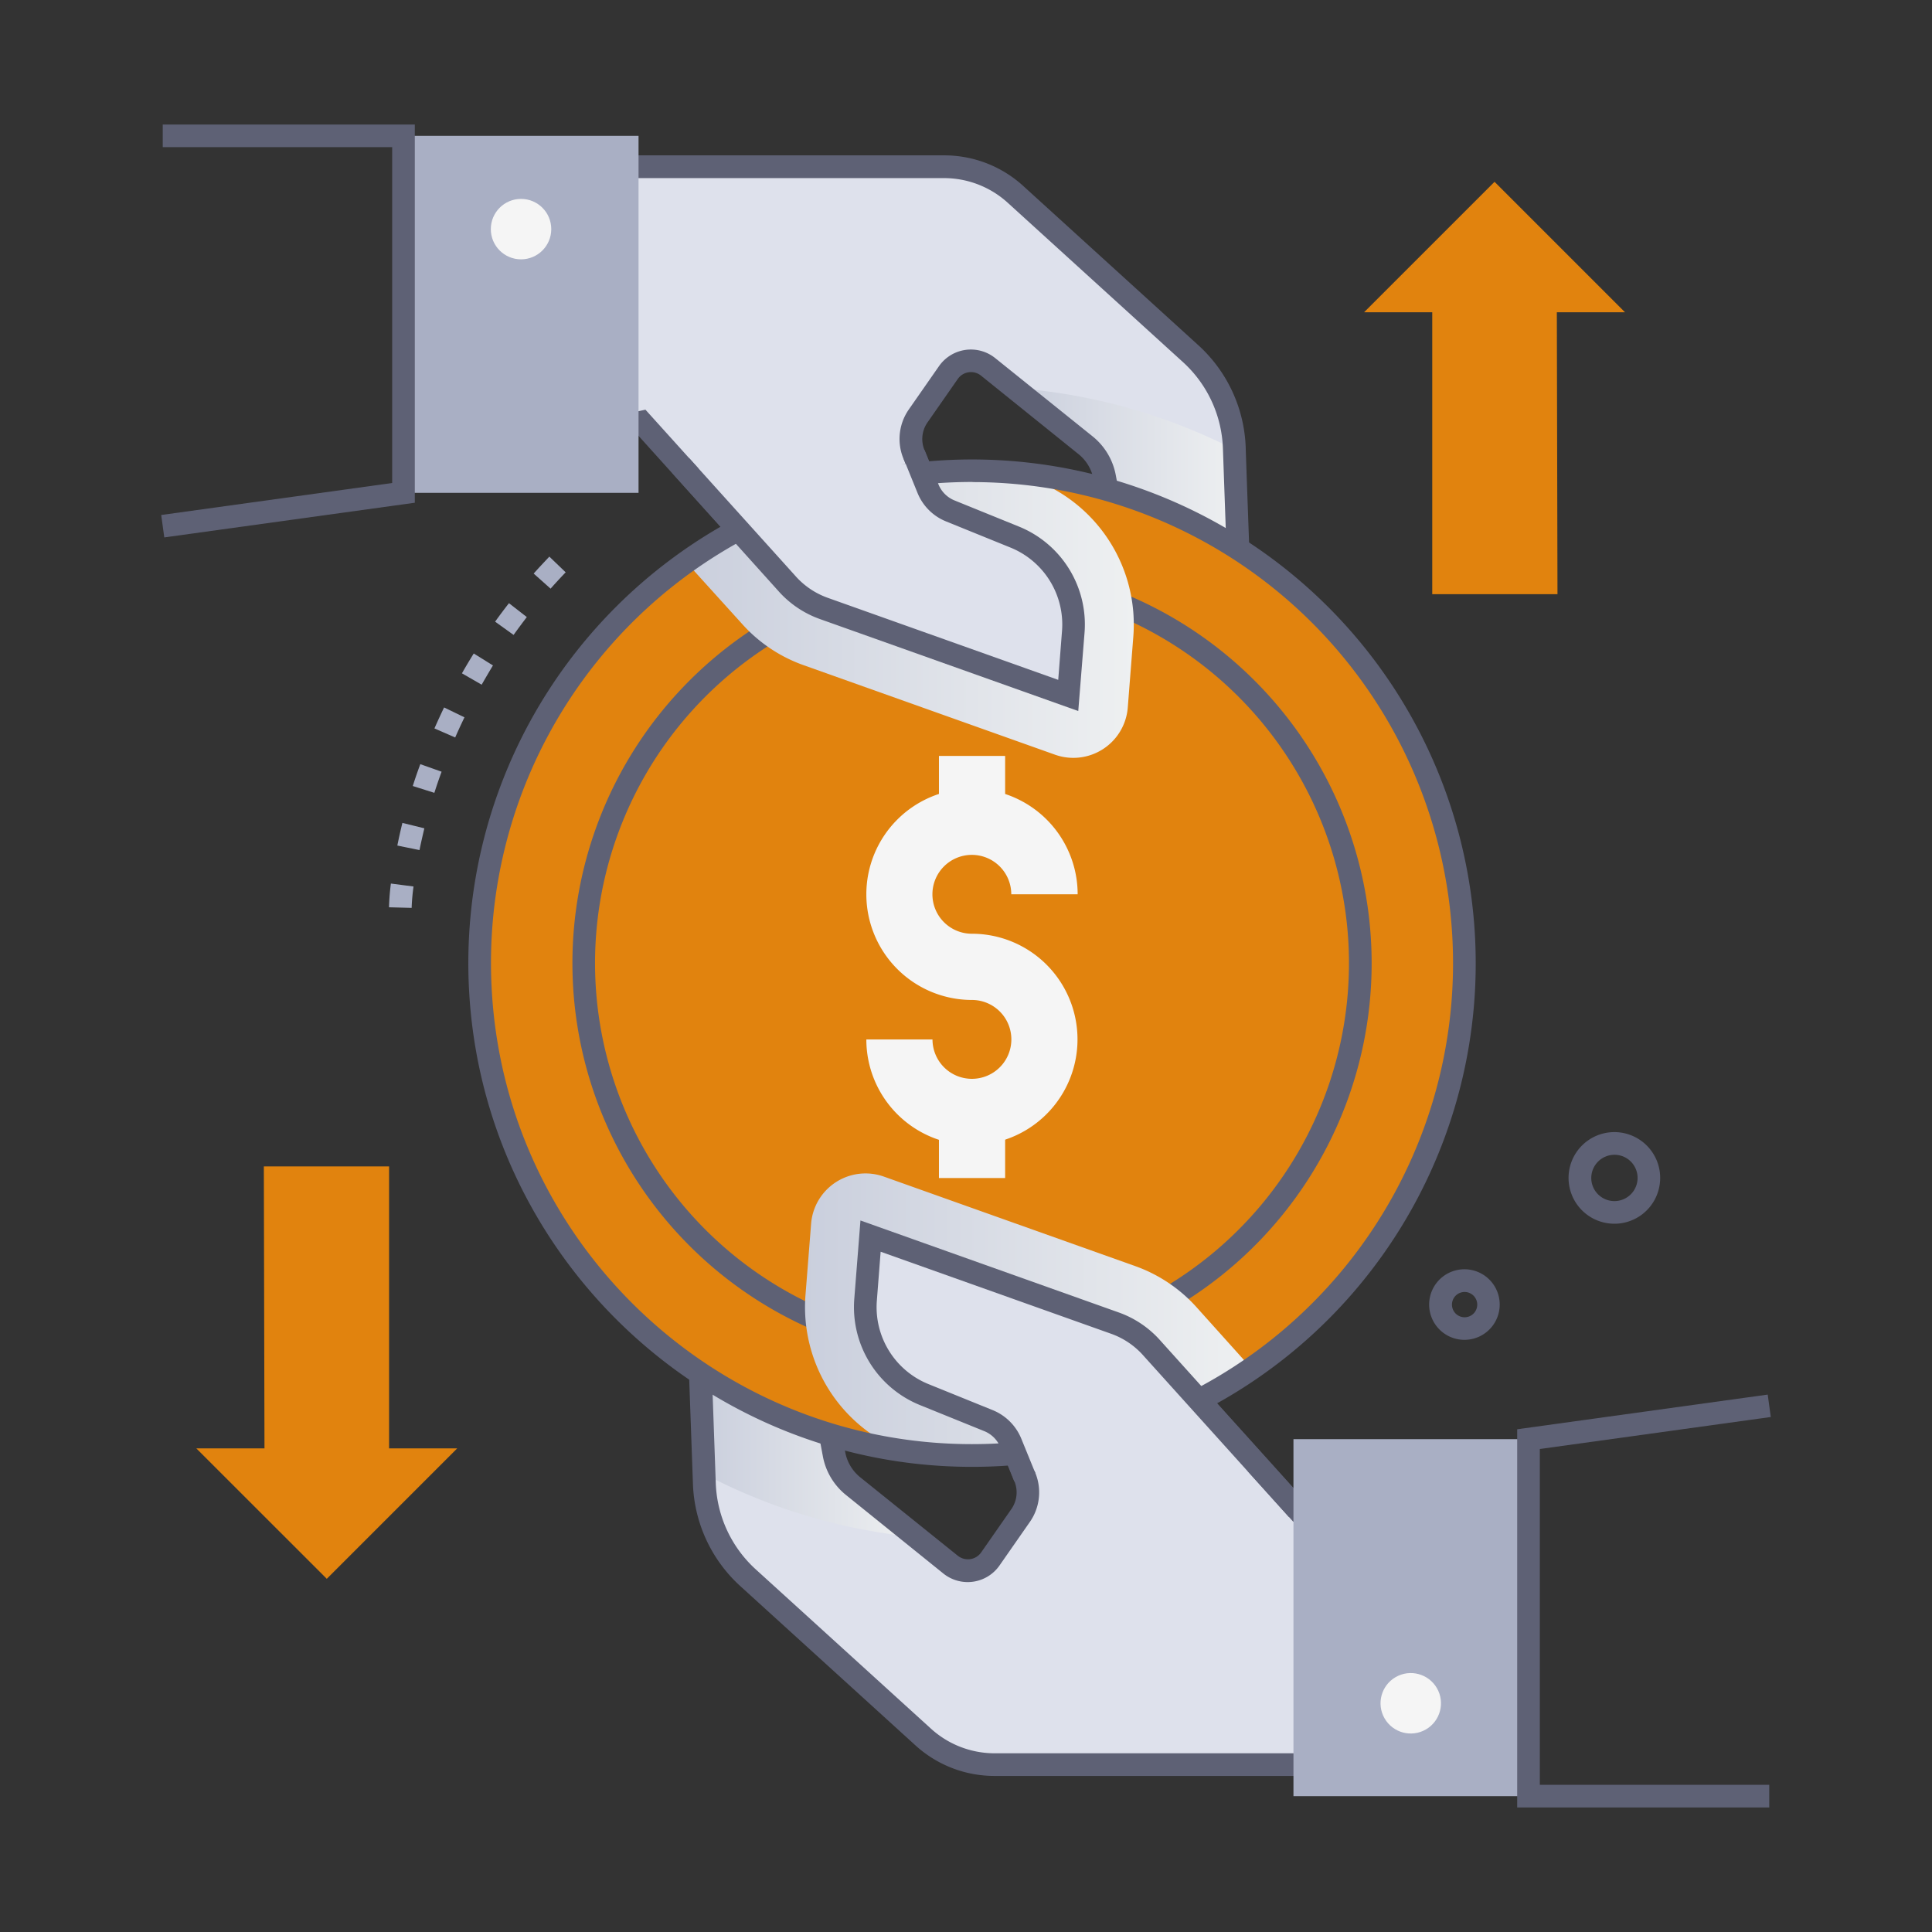
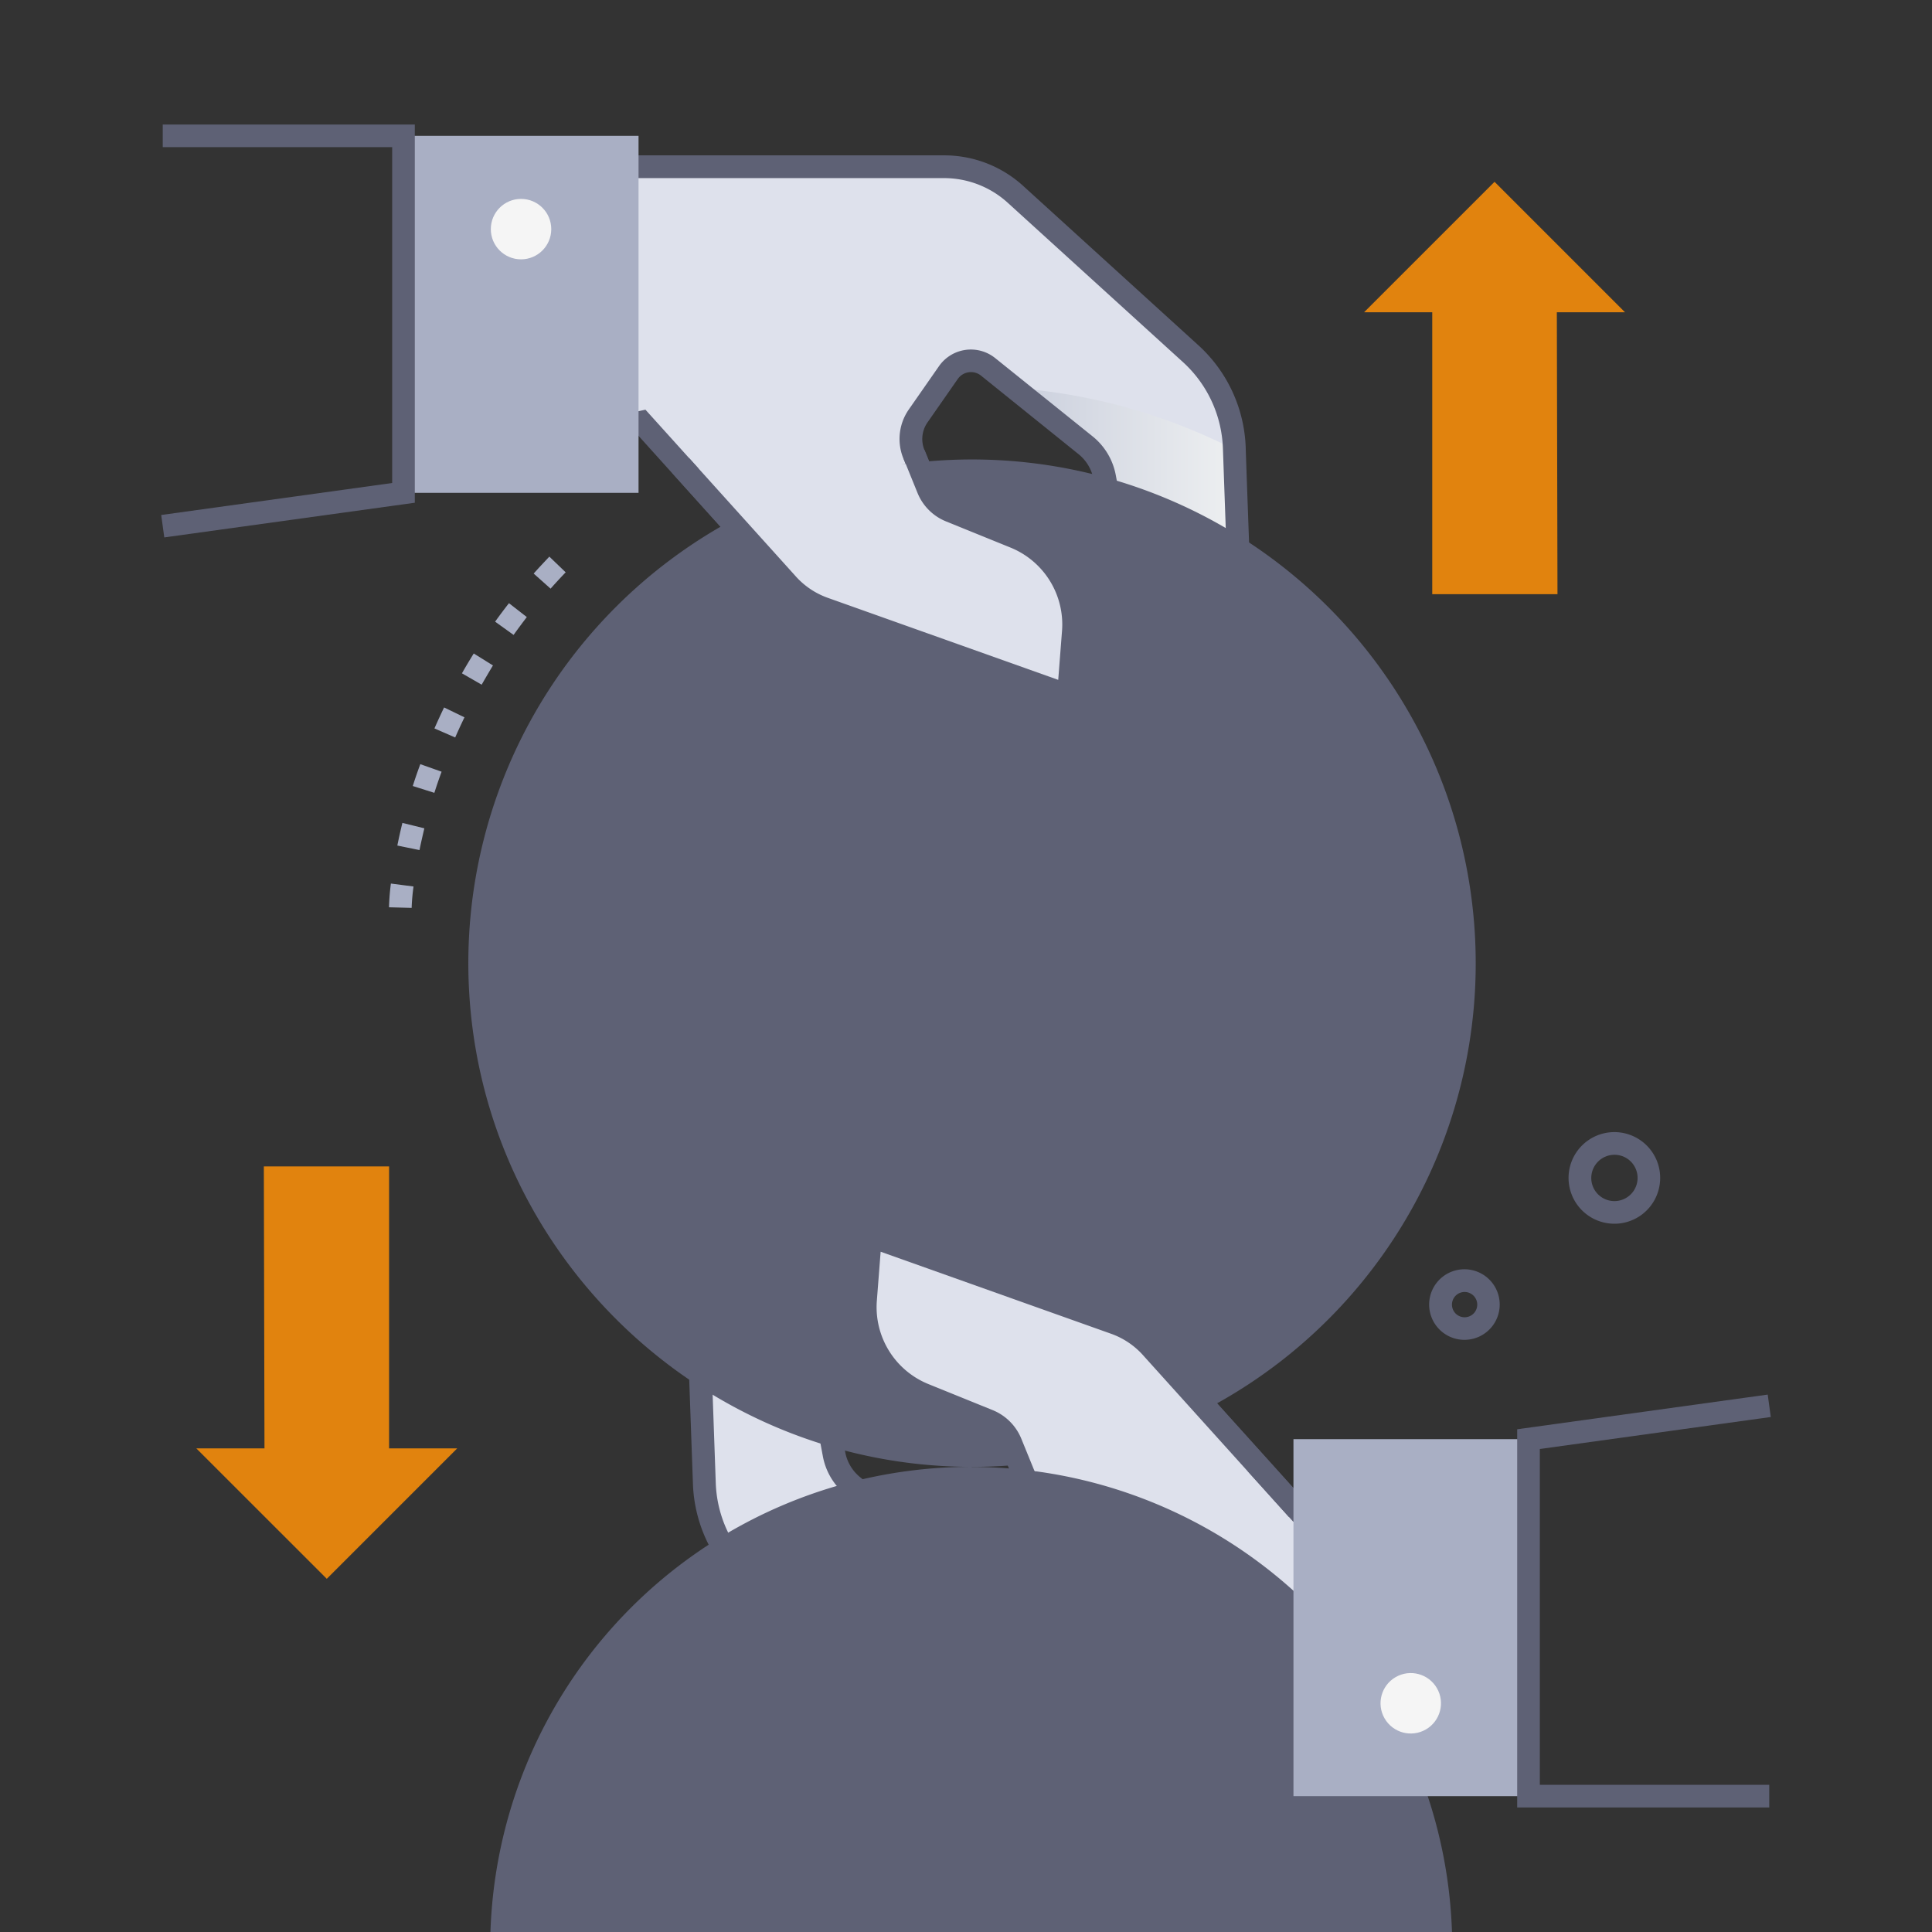
<svg xmlns="http://www.w3.org/2000/svg" xmlns:xlink="http://www.w3.org/1999/xlink" viewBox="0 0 512 512">
  <rect x="0" y="0" width="512" height="512" fill="#333333" stroke="none" />
  <linearGradient id="linear-gradient" gradientUnits="userSpaceOnUse" x1="185.55" x2="242.9" y1="376.57" y2="376.57">
    <stop offset="0" stop-color="#cacfdd" />
    <stop offset="1" stop-color="#eef0f1" />
  </linearGradient>
  <linearGradient id="linear-gradient-2" x1="268.82" x2="328.2" xlink:href="#linear-gradient" y1="134.45" y2="134.45" />
  <linearGradient id="linear-gradient-3" x1="181.87" x2="300.47" xlink:href="#linear-gradient" y1="162.82" y2="162.82" />
  <linearGradient id="linear-gradient-4" x1="213.3" x2="331.68" xlink:href="#linear-gradient" y1="348.34" y2="348.34" />
  <g isolation="isolate">
    <g id="Competitor">
      <path d="m230.7 327.55 64.79 23.07a23.55 23.55 0 0 1 9.86 6.71l38.43 42.67 48.81-10.61v78.29h-129a28.1 28.1 0 0 1 -18.93-7.33l-46.46-42.25a35.16 35.16 0 0 1 -11.51-24.82l-1.13-31.6a15.33 15.33 0 0 1 30.44-3.4l5 27.12a14.12 14.12 0 0 0 5.06 8.46l25.83 20.76a7.27 7.27 0 0 0 10.54-1.52l8-11.48a10.73 10.73 0 0 0 1.12-10.17l-3.7-9.1a10.76 10.76 0 0 0 -5.9-5.89l-17-6.89a25.1 25.1 0 0 1 -15.59-25.22z" fill="#dee1ec" />
-       <path d="m226.09 393.86 16.81 13.51a151.49 151.49 0 0 1 -56.3-16.78l-1-28.95a15.34 15.34 0 0 1 30.4-3.36l5 27.12a14.18 14.18 0 0 0 5.09 8.46z" fill="url(#linear-gradient)" mix-blend-mode="multiply" />
      <path d="m328.19 150.2a15.33 15.33 0 0 1 -30.38 3.37l-5.07-27.13a14.17 14.17 0 0 0 -5.06-8.46l-25.83-20.76a7.3 7.3 0 0 0 -10.55 1.52l-8 11.48a10.73 10.73 0 0 0 -1.12 10.17l3.7 9.1a10.77 10.77 0 0 0 5.89 5.89l17 6.9a25.11 25.11 0 0 1 15.59 25.22l-1.32 16.79-64.79-23.06a23.61 23.61 0 0 1 -9.86-6.71c-33.39-37.09-24.55-27.26-38.39-42.65l-48.82 10.62v-78.29h129a28.14 28.14 0 0 1 18.93 7.33l46.46 42.25a35.2 35.2 0 0 1 11.51 24.82c.03.8 1.08 30.61 1.11 31.6z" fill="#dee1ec" />
      <path d="m287.68 118-18.86-15.16a151.71 151.71 0 0 1 58.27 16.29l1.1 31.09a15.33 15.33 0 0 1 -30.38 3.37l-5.07-27.13a14.17 14.17 0 0 0 -5.06-8.46z" fill="url(#linear-gradient-2)" mix-blend-mode="multiply" />
      <path d="m395.59 470.64h-132a31.07 31.07 0 0 1 -21-8.11l-46.46-42.25a38.4 38.4 0 0 1 -12.49-26.93l-1.13-31.6a18.33 18.33 0 0 1 36.34-4l5.15 27.1a11.16 11.16 0 0 0 4 6.67l25.82 20.76a4.29 4.29 0 0 0 6.21-.89l8-11.48a7.71 7.71 0 0 0 .81-7.33l-3.7-9.1a7.79 7.79 0 0 0 -4.25-4.24l-17-6.89a28 28 0 0 1 -17.45-28.24l1.63-20.7 68.47 24.38a26.63 26.63 0 0 1 11.12 7.57l37.23 41.3 50.75-11zm-194.7-121.88a12.32 12.32 0 0 0 -12.32 12.77l1.12 31.61a32.44 32.44 0 0 0 10.53 22.7l46.47 42.25a25.08 25.08 0 0 0 16.91 6.55h126v-71.57l-46.88 10.2-39.59-43.93a20.67 20.67 0 0 0 -8.64-5.9l-61.1-21.75-1 12.89a22 22 0 0 0 13.72 22.21l17 6.89a13.82 13.82 0 0 1 7.55 7.54l3.71 9.1a13.68 13.68 0 0 1 -1.44 13l-8 11.48a10.29 10.29 0 0 1 -14.93 2.2l-25.79-20.8a17.18 17.18 0 0 1 -6.13-10.2l-5.08-27.17a12.32 12.32 0 0 0 -12.11-10.07z" fill="#5e6175" />
      <path d="m285.75 188.43-68.48-24.38a26.7 26.7 0 0 1 -11.11-7.56l-37.24-41.32-50.75 11v-85h132a31.07 31.07 0 0 1 21 8.11l46.45 42.25a38.41 38.41 0 0 1 12.5 26.93c0 .61.74 20.88 1.12 31.6a18.33 18.33 0 0 1 -36.33 4l-5.12-27.06a11.14 11.14 0 0 0 -4-6.67l-25.79-20.77a4.27 4.27 0 0 0 -6.2.9l-8 11.48a7.69 7.69 0 0 0 -.81 7.32l3.7 9.1a7.72 7.72 0 0 0 4.25 4.24l17 6.9a28 28 0 0 1 17.45 28.23zm-114.7-79.86c12.63 14 9.93 11 39.6 43.94a20.71 20.71 0 0 0 8.64 5.89l61.1 21.75 1-12.89a22 22 0 0 0 -13.73-22.2l-17-6.9a13.68 13.68 0 0 1 -7.55-7.53l-3.7-9.11a13.67 13.67 0 0 1 1.43-13l8-11.48a10.3 10.3 0 0 1 14.9-2.14l25.82 20.75a17.23 17.23 0 0 1 6.13 10.25l5.07 27.1a12.33 12.33 0 0 0 24.44-2.71c0-.05-1.1-31-1.12-31.59a32.42 32.42 0 0 0 -10.54-22.7l-46.46-42.25a25.1 25.1 0 0 0 -16.91-6.55h-126v71.57z" fill="#5e6175" />
      <circle cx="257.59" cy="255.24" fill="#e1830e" r="130.48" />
      <path d="m109.09 240.6-6-.16c.06-2.09.23-4.21.5-6.29l6 .78a53.91 53.91 0 0 0 -.5 5.67zm2.08-15.32-5.87-1.2c.4-2 .85-4 1.34-6l5.82 1.43c-.46 1.93-.9 3.86-1.29 5.77zm3.94-15.17-5.72-1.81c.62-1.94 1.28-3.89 2-5.79l5.64 2c-.69 1.87-1.33 3.74-1.92 5.6zm5.52-14.67-5.5-2.4c.82-1.86 1.68-3.73 2.56-5.56l5.4 2.62c-.85 1.76-1.68 3.56-2.46 5.34zm7-14-5.21-3c1-1.77 2.06-3.54 3.13-5.26l5.09 3.17c-1 1.65-2.01 3.38-2.98 5.08zm8.46-13.19-4.88-3.5c1.19-1.66 2.42-3.3 3.67-4.9l4.73 3.68c-1.17 1.53-2.35 3.12-3.49 4.71zm9.82-12.25-4.48-4c1.35-1.52 2.75-3 4.15-4.49l4.33 4.16c-1.35 1.4-2.7 2.86-4 4.33z" fill="#a9afc4" />
      <path d="m257.48 361.15a105.9 105.9 0 1 1 105.91-110.7 105.86 105.86 0 0 1 -105.91 110.7zm.17-205.81a99.9 99.9 0 1 0 99.74 95.38 100 100 0 0 0 -99.74-95.38z" fill="#5e6175" />
-       <path d="m300.34 168.73-1.47 18.8a14.47 14.47 0 0 1 -19.28 12.47l-66.68-23.74a39.7 39.7 0 0 1 -16.45-11.14l-14.59-16.12a130.28 130.28 0 0 1 87.64-23.67l5.3 2.15a41 41 0 0 1 25.53 41.25z" fill="url(#linear-gradient-3)" mix-blend-mode="multiply" />
-       <path d="m331.68 362.66a130.46 130.46 0 0 1 -92.68 21.75 41 41 0 0 1 -25.53-41.31l1.48-18.79a14.47 14.47 0 0 1 19.28-12.5l66.67 23.74a39.78 39.78 0 0 1 16.45 11.16z" fill="url(#linear-gradient-4)" mix-blend-mode="multiply" />
      <g fill="#f5f5f5">
        <path d="m257.59 303.47a28 28 0 0 1 -28-28h17.53a10.45 10.45 0 1 0 10.47-10.47 28 28 0 1 1 28-28h-17.59a10.45 10.45 0 1 0 -10.45 10.45 28 28 0 0 1 0 56z" />
        <path d="m248.83 200.33h17.54v17.49h-17.54z" />
        <path d="m248.83 294.7h17.54v17.49h-17.54z" />
      </g>
-       <path d="m257.52 388.73c-70.85 0-130-56-133.27-127.44a133.48 133.48 0 1 1 266.69-12.09 133.42 133.42 0 0 1 -133.42 139.53zm.21-261a127.42 127.42 0 0 0 -127.48 133.27c3.09 68.26 59.62 121.7 127.27 121.71a127.44 127.44 0 0 0 127.42-133.24 127.42 127.42 0 0 0 -127.21-121.71z" fill="#5e6175" />
+       <path d="m257.52 388.73c-70.85 0-130-56-133.27-127.44a133.48 133.48 0 1 1 266.69-12.09 133.42 133.42 0 0 1 -133.42 139.53za127.42 127.42 0 0 0 -127.48 133.27c3.09 68.26 59.62 121.7 127.27 121.71a127.44 127.44 0 0 0 127.42-133.24 127.42 127.42 0 0 0 -127.21-121.71z" fill="#5e6175" />
      <path d="m268.8 142.28-17-6.9a10.77 10.77 0 0 1 -5.89-5.89l-2.7-6.64-62.08 1.38 27.3 30.29a23.61 23.61 0 0 0 9.86 6.71l64.79 23.06 1.32-16.79a25.11 25.11 0 0 0 -15.6-25.22z" fill="#dee1ec" />
      <path d="m285.75 188.43-68.48-24.38a26.7 26.7 0 0 1 -11.11-7.56l-28-31.12 4.45-4 28.09 31.16a20.71 20.71 0 0 0 8.64 5.89l61.1 21.75 1-12.89a22 22 0 0 0 -13.73-22.2l-17-6.9a13.68 13.68 0 0 1 -7.55-7.53l-3.7-9.11 5.56-2.26 3.69 9.1a7.72 7.72 0 0 0 4.25 4.24l17 6.9a28 28 0 0 1 17.45 28.23z" fill="#5e6175" />
      <path d="m267.87 382.35 3 7.46h63.73l-29.28-32.48a23.55 23.55 0 0 0 -9.86-6.71l-64.76-23.07-1.32 16.8a25.1 25.1 0 0 0 15.62 25.22l17 6.89a10.76 10.76 0 0 1 5.87 5.89z" fill="#dee1ec" />
      <path d="m341.55 402-38.43-42.63a20.67 20.67 0 0 0 -8.64-5.9l-61.1-21.75-1 12.89a22 22 0 0 0 13.72 22.21l17 6.89a13.82 13.82 0 0 1 7.55 7.54l3.71 9.1-5.56 2.26-3.7-9.1a7.79 7.79 0 0 0 -4.25-4.24l-17-6.89a28 28 0 0 1 -17.45-28.24l1.63-20.7 68.47 24.38a26.63 26.63 0 0 1 11.12 7.57l38.38 42.61z" fill="#5e6175" />
      <path d="m106.93 36h62.29v94.61h-62.29z" fill="#a9afc4" />
      <circle cx="138.08" cy="60.72" fill="#f5f5f5" r="8.01" />
      <path d="m342.78 381.39h62.29v94.61h-62.29z" fill="#a9afc4" />
      <circle cx="373.92" cy="451.28" fill="#f5f5f5" r="8.01" transform="matrix(.866 -.5 .5 .866 -175.59 247.54)" />
      <path d="m43.54 142.42-.82-5.94 61.21-8.48v-89h-60.8v-6h66.8v100.23z" fill="#5e6175" />
      <path d="m468.87 479h-66.8v-100.23l66.39-9.19.82 5.94-61.21 8.48v89h60.8z" fill="#5e6175" />
      <path d="m361.5 82.75 34.57-34.57 34.57 34.57h-18.06l.17 74.72h-33.19v-74.72z" fill="#e1830e" />
      <path d="m121.17 383.83-34.57 34.57-34.58-34.57h18.07l-.17-74.72h33.19v74.72z" fill="#e1830e" />
      <path d="m427.81 324.3a12.14 12.14 0 1 1 11.09-7.17 12.11 12.11 0 0 1 -11.09 7.17zm-5.71-9.95a6.14 6.14 0 1 0 8.25-7.79 6.15 6.15 0 0 0 -8.25 7.79z" fill="#5e6175" />
      <path d="m388.09 355.07a9.35 9.35 0 1 1 3.85-17.87 9.35 9.35 0 0 1 -3.85 17.87zm-3.09-8.15a3.35 3.35 0 1 0 4.5-4.24 3.35 3.35 0 0 0 -4.5 4.24z" fill="#5e6175" />
    </g>
  </g>
</svg>